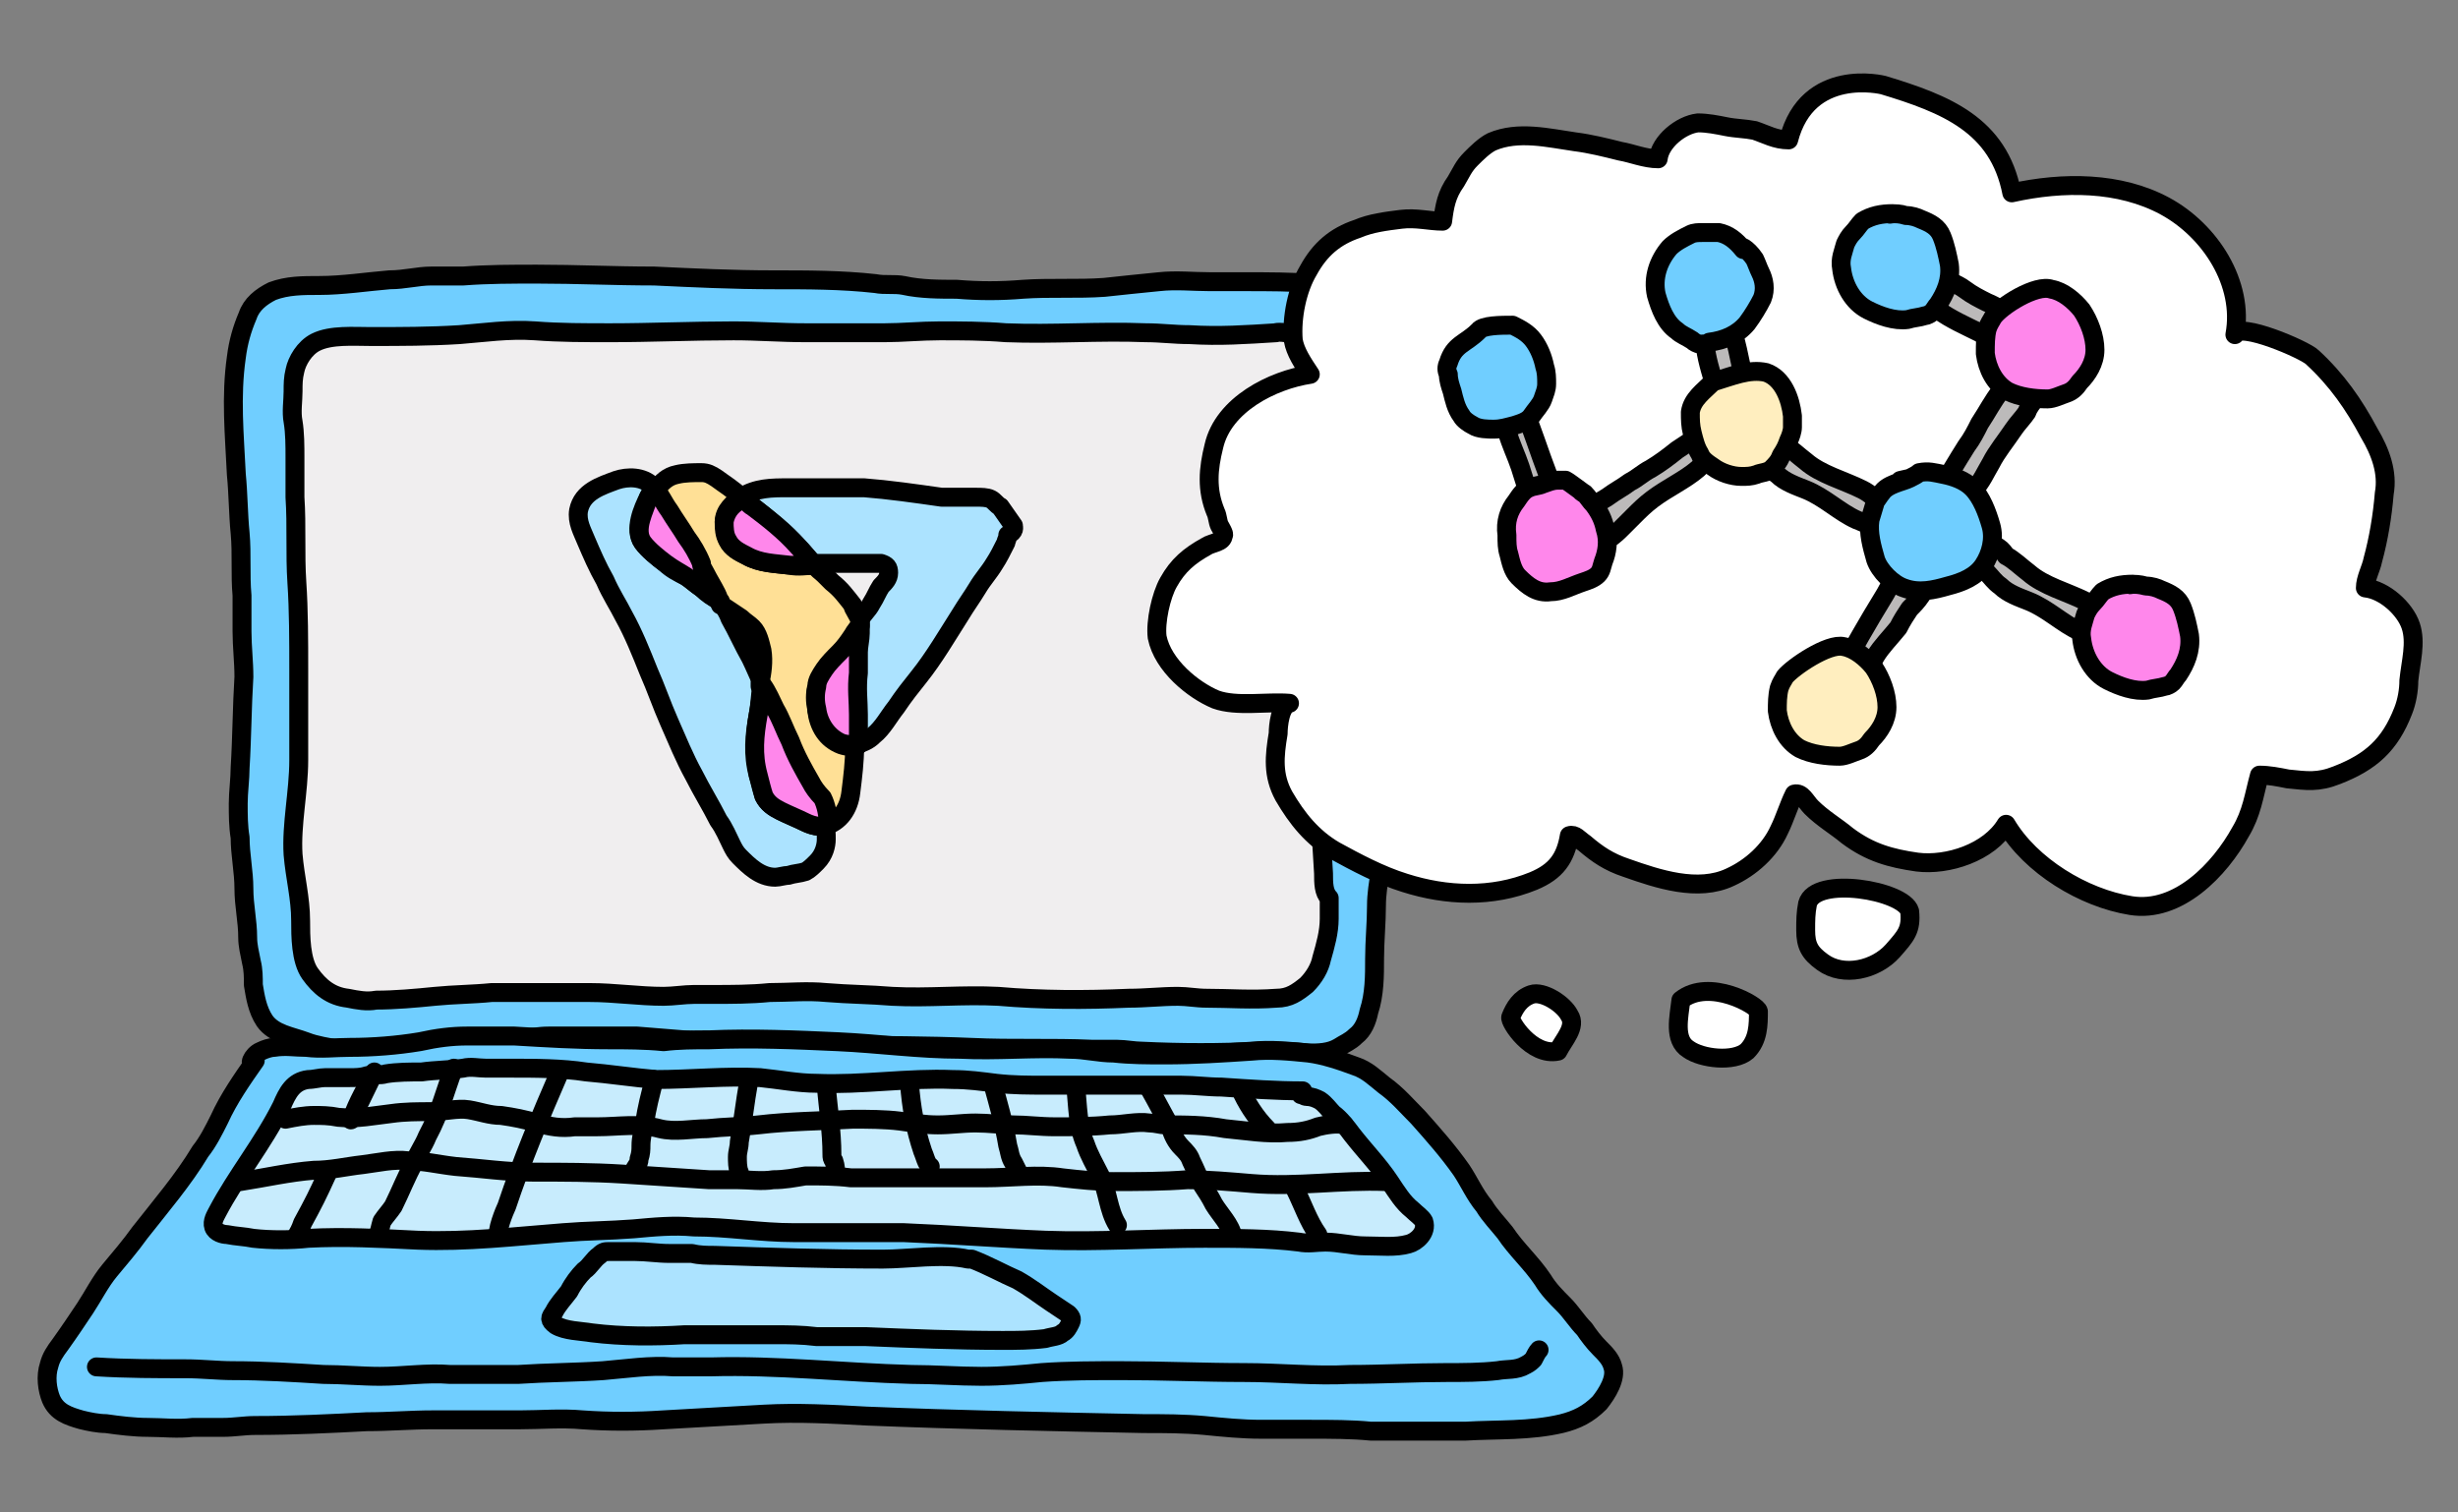
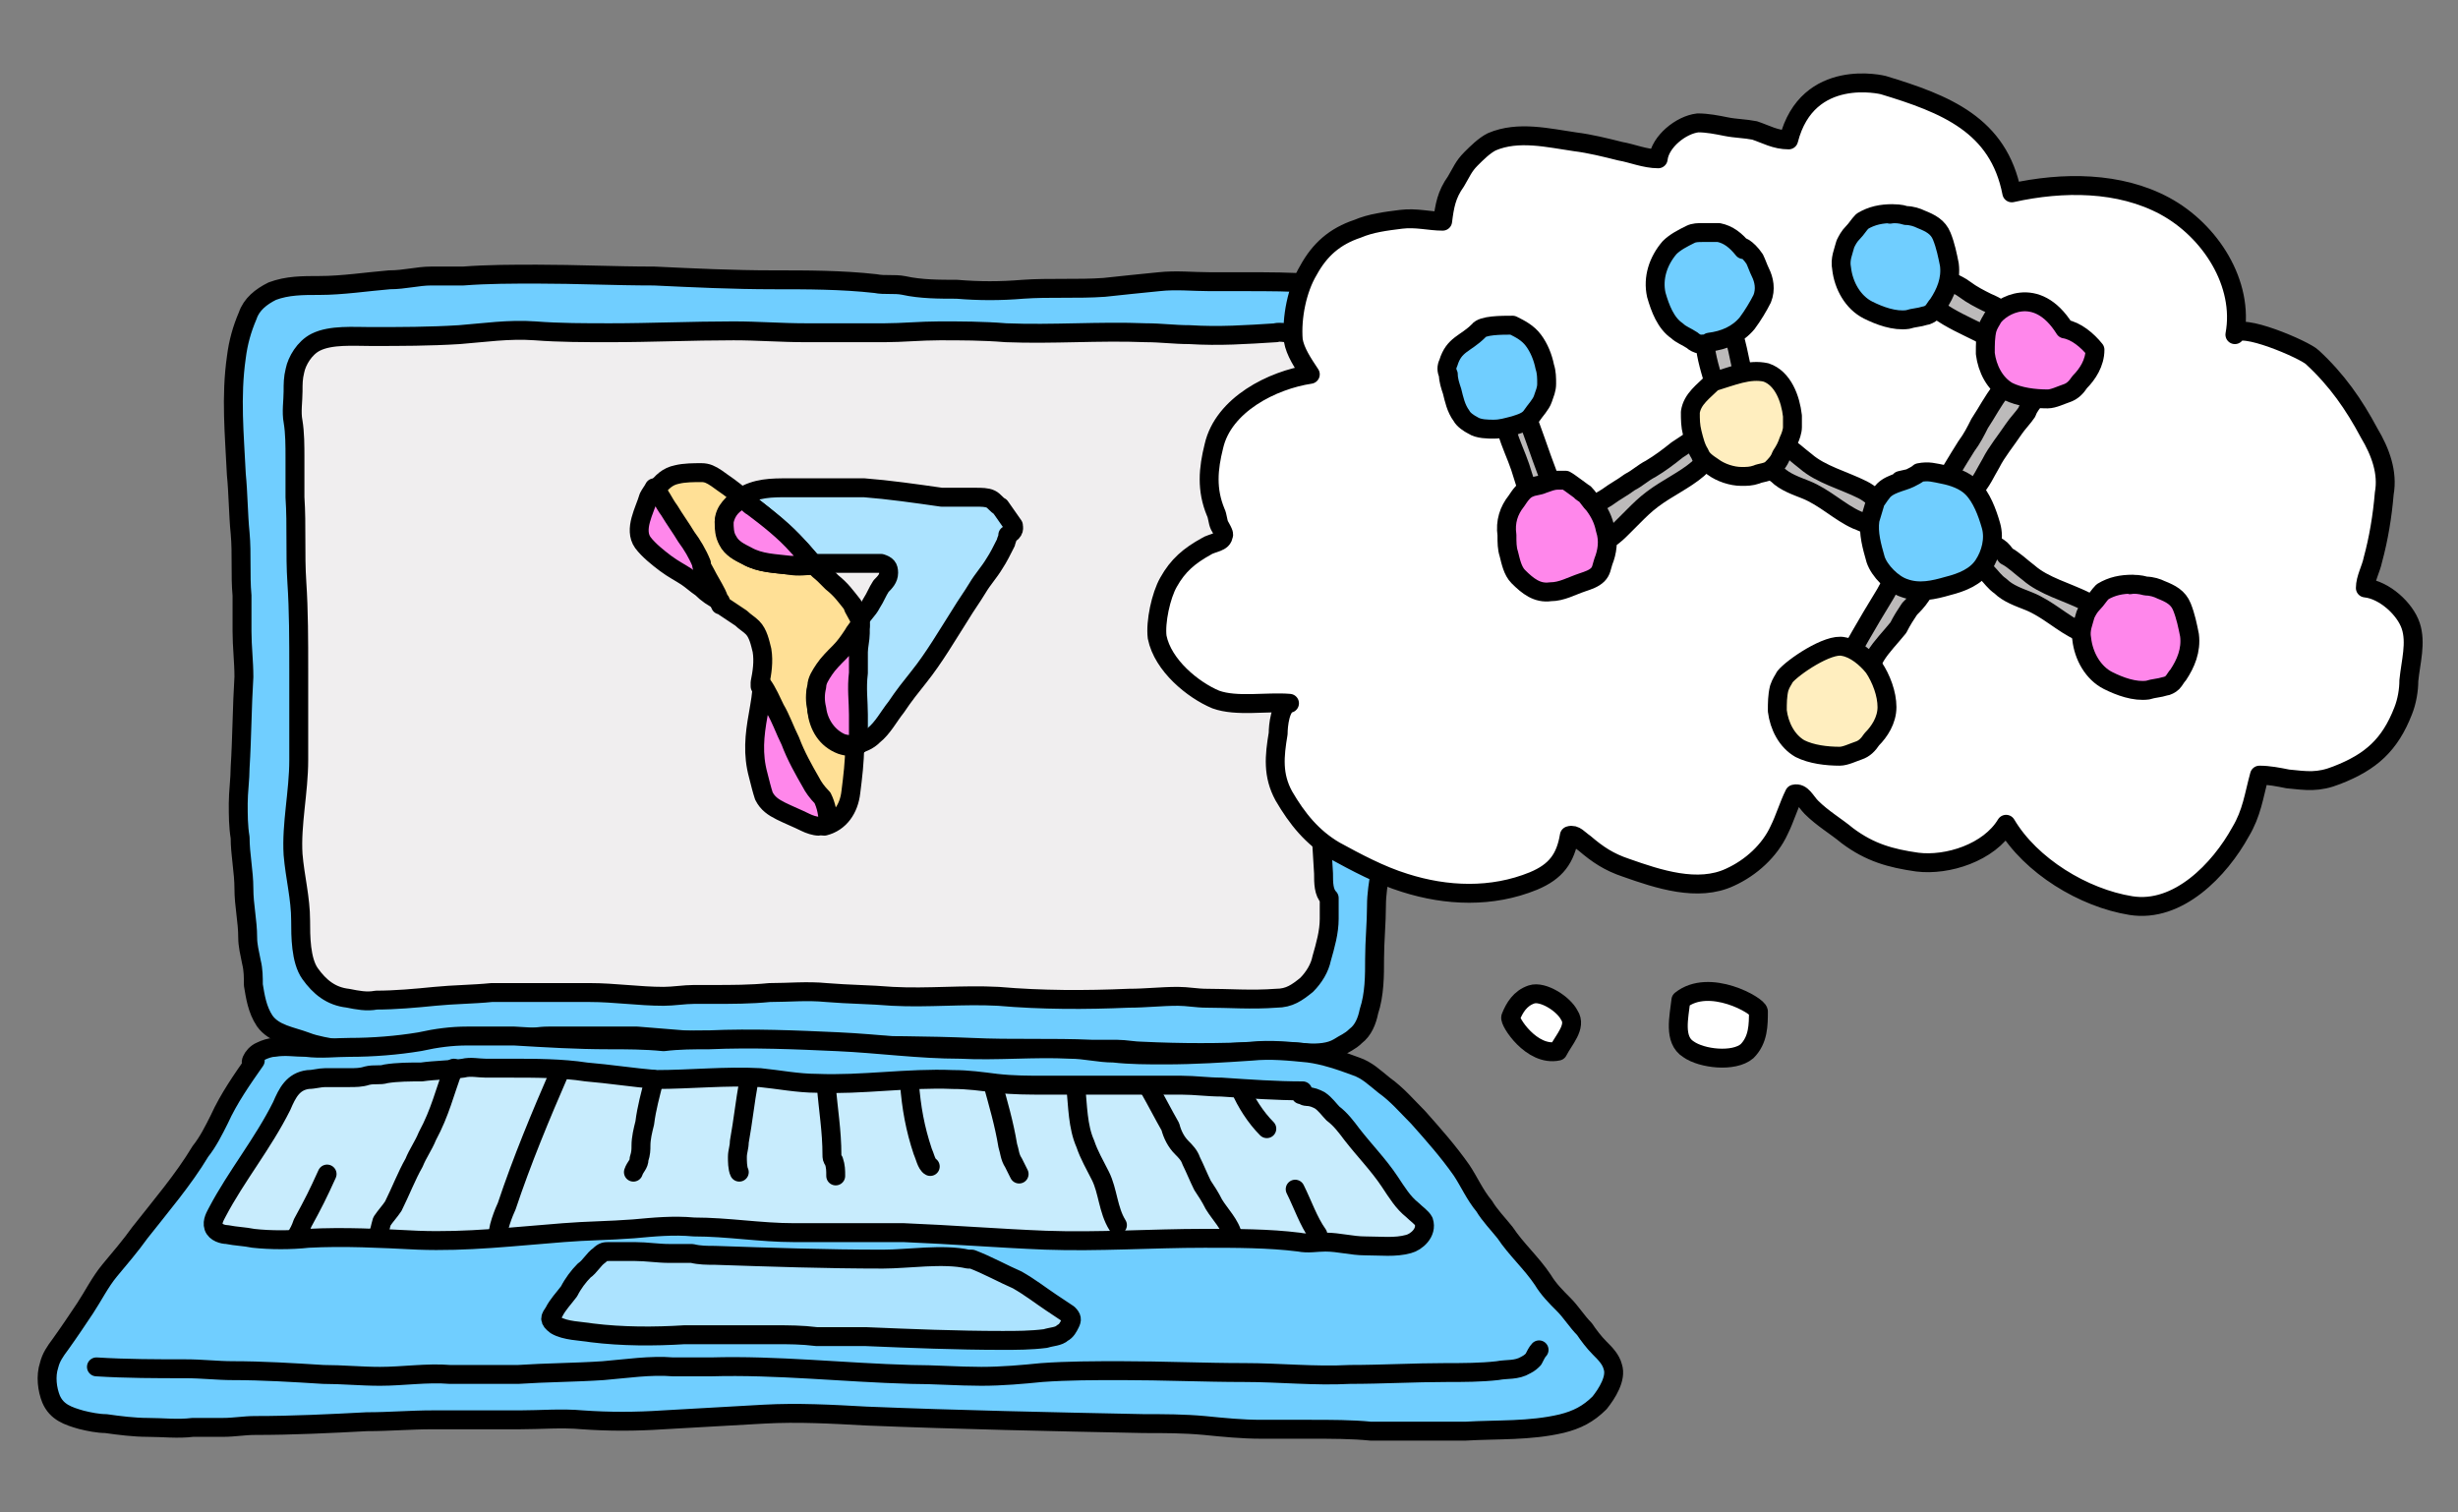
<svg xmlns="http://www.w3.org/2000/svg" version="1.1" id="Layer_1" x="0px" y="0px" viewBox="0 0 130 80" style="enable-background:new 0 0 130 80;" xml:space="preserve">
  <rect x="0" y="0" width="130" height="80" fill="#808080" stroke="none" />
  <style type="text/css">
	.st0{fill:#70CEFF;stroke:#000000;stroke-linecap:round;stroke-linejoin:round;stroke-miterlimit:10;}
	.st1{fill:#F0EEEF;stroke:#000000;stroke-linecap:round;stroke-linejoin:round;stroke-miterlimit:10;}
	.st2{fill:#ACE3FF;stroke:#000000;stroke-linecap:round;stroke-linejoin:round;stroke-miterlimit:10;}
	.st3{fill:#C8ECFD;stroke:#000000;stroke-linecap:round;stroke-linejoin:round;stroke-miterlimit:10;}
	.st4{fill:none;stroke:#000000;stroke-linecap:round;stroke-linejoin:round;stroke-miterlimit:10;}
	.st5{fill:none;}
	.st6{fill:#FFE096;stroke:#000000;stroke-linecap:round;stroke-linejoin:round;stroke-miterlimit:10;}
	.st7{fill:#FF87EB;stroke:#000000;stroke-linecap:round;stroke-linejoin:round;stroke-miterlimit:10;}
	.st8{fill:#FFFFFF;stroke:#000000;stroke-linecap:round;stroke-linejoin:round;stroke-miterlimit:10;}
	.st9{fill:#BCBABA;stroke:#000000;stroke-linecap:round;stroke-linejoin:round;stroke-miterlimit:10;}
	.st10{fill:#FFEEBF;stroke:#000000;stroke-linecap:round;stroke-linejoin:round;stroke-miterlimit:10;}
</style>
  <g>
    <g>
      <path class="st0" d="M70.8,15c-0.4,0-0.7,0-1.1,0c-0.1,0-0.2,0-0.1,0c-1.3-0.1-2.5-0.1-3.8-0.1c-0.6,0-1.2,0-1.8,0    c-0.9,0-1.8-0.1-2.7,0c-1,0.1-2,0.2-2.9,0.3c-1.4,0.1-2.9,0-4.3,0.1c-1.2,0.1-2.3,0.1-3.5,0c-0.9,0-1.9,0-2.8-0.2    c-0.5-0.1-1,0-1.5-0.1c-1.8-0.2-3.6-0.2-5.4-0.2c-2.1,0-4.2-0.1-6.3-0.2c-2.1,0-4.1-0.1-6.2-0.1c-1.3,0-2.6,0-3.9,0.1    c-0.6,0-1.1,0-1.7,0c-0.7,0-1.4,0.2-2.2,0.2c-1.2,0.1-2.5,0.3-3.7,0.3c-0.9,0-1.7,0-2.5,0.3c-0.6,0.3-1.1,0.7-1.3,1.3    c-0.3,0.7-0.5,1.4-0.6,2.2c-0.3,2.1-0.1,4.1,0,6.2c0.1,1,0.1,2.1,0.2,3.1c0.1,1.1,0,2.2,0.1,3.3c0,0.6,0,1.2,0,1.9    c0,0.8,0.1,1.6,0.1,2.4c-0.1,1.6-0.1,3.2-0.2,4.8c0,0.6-0.1,1.3-0.1,1.9c0,0.6,0,1.2,0.1,1.8c0,0.9,0.2,1.8,0.2,2.7    c0,0.9,0.2,1.7,0.2,2.6c0,0.4,0.1,0.8,0.2,1.3c0.1,0.4,0.1,0.8,0.1,1.2c0.1,0.6,0.2,1.3,0.6,1.9c0.5,0.7,1.4,0.8,2.2,1.1    c0.5,0.2,1.2,0.3,1.7,0.4c0.8,0.1,1.5,0,2.2,0c1.4,0,2.8-0.2,4.2-0.3c1.1-0.1,2.3-0.3,3.4-0.3c0.4,0,0.8-0.1,1.3-0.1    c0.6,0,1.2,0,1.9,0c0.5,0,0.9,0,1.4,0c0.5,0,0.9,0,1.4,0c1.2,0.1,2.5,0.2,3.7,0.3c4.6,0.3,9.3,0.1,14,0.3c2.1,0.1,4.2,0,6.4,0.1    c0.4,0,0.9,0,1.3,0c0.4,0,0.9,0.1,1.3,0.1c2.1,0.1,4.1,0.1,6.2,0c0.9,0,1.8,0,2.6,0.1c0.5,0,1.1,0,1.6-0.3    c0.3-0.2,0.6-0.3,0.9-0.6c0.4-0.3,0.6-0.8,0.7-1.3c0.3-0.9,0.3-1.9,0.3-2.8c0-0.9,0.1-1.9,0.1-2.8c0-0.6,0.1-1.2,0.2-1.8    c0-0.7,0-1.5,0-2.2c0-1.1-0.4-2.1-0.5-3.2c-0.1-1.1-0.1-2.3-0.1-3.4c0-0.8,0-1.7,0-2.5c0-0.9,0-1.9,0-2.8c0-1.1,0-2.2-0.1-3.4    c-0.1-1.1,0-2.2,0.1-3.4c0.1-0.8,0.2-1.5,0.2-2.2c0-0.8-0.1-1.7-0.1-2.5c0-0.9,0-1.8-0.1-2.7c0-0.6-0.1-1.2-0.4-1.8    c-0.1-0.3-0.3-0.3-0.6-0.4C71.1,15.4,70.9,15.2,70.8,15z" />
      <path class="st0" d="M13.5,56.1c-0.7,1-1.4,2-1.9,3.1c-0.3,0.6-0.6,1.2-1,1.7c-0.9,1.5-2.1,2.9-3.2,4.3c-0.5,0.7-1.1,1.4-1.6,2    c-0.5,0.6-0.9,1.4-1.3,2c-0.4,0.6-0.8,1.2-1.3,1.9c-0.3,0.4-0.5,0.7-0.6,1.1c-0.2,0.6-0.1,1.3,0.1,1.8c0.3,0.7,0.9,0.9,1.6,1.1    c0.4,0.1,0.9,0.2,1.3,0.2c0.7,0.1,1.5,0.2,2.2,0.2c0.8,0,1.6,0.1,2.4,0c0.5,0,1.1,0,1.6,0c0.6,0,1.1-0.1,1.7-0.1    c2,0,4-0.1,5.9-0.2c1.2,0,2.3-0.1,3.5-0.1c1.5,0,3.1,0,4.6,0c1.1,0,2.2-0.1,3.3,0c1.4,0.1,2.8,0.1,4.3,0c1.8-0.1,3.5-0.2,5.3-0.3    c1.8-0.1,3.6,0,5.4,0.1c4.9,0.2,9.8,0.3,14.7,0.4c1.1,0,2.1,0,3.2,0.1c1,0.1,2,0.2,3,0.2c0.9,0,1.7,0,2.6,0c1.1,0,2.2,0,3.2,0.1    c1.7,0,3.3,0,5,0c1.7-0.1,3.4,0,5.1-0.4c0.8-0.2,1.4-0.5,2-1.1c0.4-0.5,0.9-1.3,0.7-1.9c-0.1-0.4-0.4-0.7-0.7-1    c-0.3-0.3-0.6-0.7-0.8-1c-0.4-0.4-0.7-0.9-1.1-1.3c-0.4-0.4-0.8-0.8-1.1-1.3c-0.6-0.9-1.4-1.6-2-2.5c-0.4-0.5-0.8-0.9-1.1-1.4    c-0.5-0.6-0.8-1.3-1.2-1.9c-0.7-1-1.5-1.9-2.3-2.8c-0.6-0.6-1.1-1.2-1.8-1.7c-0.5-0.4-0.9-0.8-1.5-1c-0.8-0.3-1.7-0.6-2.5-0.7    c-1-0.1-2-0.2-3-0.1c-1.5,0.1-3,0.2-4.6,0.2c-0.9,0-1.8,0-2.7-0.1c-0.8,0-1.5-0.2-2.3-0.2c-1.9-0.1-3.9,0.1-5.8,0    c-2.2,0-4.3-0.3-6.5-0.4c-2.2-0.1-4.5-0.2-6.8-0.1c-0.8,0-1.6,0-2.4,0.1C34.1,55,33.1,55,32.2,55c-1.7,0-3.3-0.1-5-0.2    c-0.8,0-1.6,0-2.5,0c-0.8,0-1.6,0.1-2.5,0.3c-1.2,0.2-2.5,0.3-3.7,0.3c-0.8,0-1.5,0.1-2.3,0c-0.6,0-1.1-0.1-1.7,0    c-0.2,0-0.5,0.1-0.7,0.2C13.3,55.8,13.1,56.5,13.5,56.1z" />
      <path class="st1" d="M67.5,17.6c-1.6,0.1-3,0.2-4.6,0.1c-0.8,0-1.5-0.1-2.3-0.1c-2.5-0.1-4.9,0.1-7.4,0c-1.2-0.1-2.4-0.1-3.5-0.1    c-1,0-2,0.1-2.9,0.1c-1.4,0-2.8,0-4.2,0c-1.3,0-2.5-0.1-3.8-0.1c-2.2,0-4.4,0.1-6.5,0.1c-1.4,0-2.7,0-4-0.1    c-1.4-0.1-2.7,0.1-4,0.2c-1.6,0.1-3.1,0.1-4.7,0.1c-0.9,0-2.1-0.1-2.9,0.3c-0.6,0.3-1,1-1.1,1.5c-0.1,0.4-0.1,0.7-0.1,1.1    c0,0.5-0.1,1.1,0,1.6c0.1,0.6,0.1,1.3,0.1,1.9c0,0.7,0,1.4,0,2.1c0.1,1.5,0,3,0.1,4.5c0.1,1.5,0.1,3.1,0.1,4.6c0,0.9,0,1.8,0,2.7    c0,0.7,0,1.4,0,2.1c0,1.7-0.4,3.4-0.3,5c0.1,1.2,0.4,2.3,0.4,3.5c0,0.8,0,2.1,0.5,2.8c0.5,0.7,1.1,1.2,2,1.3    c0.5,0.1,1,0.2,1.5,0.1c1,0,2.1-0.1,3.1-0.2c1-0.1,2-0.1,3-0.2c0.7,0,1.4,0,2.2,0c1,0,2,0,3,0c1.3,0,2.6,0.2,3.9,0.2    c0.5,0,1.1-0.1,1.6-0.1c0.3,0,0.6,0,1,0c1,0,2,0,3-0.1c1,0,2-0.1,3,0c1.2,0.1,2.3,0.1,3.5,0.2c1.9,0.1,3.7-0.1,5.6,0    c2.3,0.2,4.6,0.2,6.9,0.1c0.9,0,1.7-0.1,2.6-0.1c0.5,0,1,0.1,1.5,0.1c1.2,0,2.4,0.1,3.7,0c0.7,0,1.1-0.3,1.6-0.7    c0.4-0.4,0.7-0.9,0.8-1.4c0.2-0.7,0.4-1.4,0.4-2.1c0-0.4,0-0.7,0-1.1C70,47.2,70,46.7,70,46.2c-0.1-1.9-0.3-3.8-0.1-5.6    c0.1-0.8,0.1-1.6,0.1-2.4c0-0.4,0-0.8,0-1.2c0-0.3-0.1-0.6-0.1-0.9c-0.1-1.1-0.3-2.3-0.3-3.4c0-0.9,0-1.8,0-2.6    c0-0.4-0.1-0.8-0.1-1.3c-0.1-0.6-0.1-1.3-0.1-1.9c0-0.9,0-1.8,0-2.8c0-1,0-2.1,0.1-3.1c0-0.5,0-1,0-1.6c0-0.3,0.1-0.7-0.1-1    c-0.1-0.3-0.3-0.5-0.6-0.6c-0.1,0-0.2-0.1-0.3-0.1C67.7,17.5,67.4,17.6,67.5,17.6z" />
      <path class="st2" d="M51.4,66.6c-0.1,0-0.1,0-0.2,0c-1.3-0.3-3.2,0-4.5,0c-3,0-5.9-0.1-8.9-0.2c-0.4,0-0.8,0-1.2-0.1    c-0.4,0-0.8,0-1.2,0c-0.6,0-1.2-0.1-1.8-0.1c-0.5,0-1,0-1.4,0c-0.2,0-0.3,0-0.5,0.2c-0.3,0.2-0.5,0.6-0.8,0.8    c-0.3,0.3-0.6,0.7-0.8,1.1c-0.3,0.4-0.6,0.7-0.8,1.1c-0.2,0.3-0.3,0.4,0.1,0.7c0.5,0.3,1.3,0.3,1.9,0.4c1.6,0.2,3.3,0.2,4.9,0.1    c1.6,0,3.2,0,4.8,0c0.7,0,1.4,0,2.2,0.1c0.9,0,1.7,0,2.6,0c2.4,0.1,4.8,0.2,7.2,0.2c0.8,0,1.5,0,2.3-0.1c0.3-0.1,0.7-0.1,0.9-0.3    c0.2-0.1,0.3-0.3,0.4-0.5c0.1-0.2,0.1-0.3-0.1-0.5c-0.3-0.2-0.6-0.4-0.9-0.6c-0.6-0.4-1.1-0.8-1.8-1.2    C53.1,67.4,52.2,66.9,51.4,66.6z" />
      <g>
        <path class="st3" d="M68.9,57.7c-1.4,0-2.8-0.1-4.3-0.2c-0.7,0-1.4-0.1-2.1-0.1c-1,0-2,0-3.1,0c-1.4,0-2.7,0-4.1,0     c-0.9,0-1.7,0-2.6-0.1c-0.8-0.1-1.5-0.2-2.3-0.2c-2.4-0.1-4.8,0.3-7.2,0.2c-1,0-2-0.2-3-0.3c-1.8-0.1-3.7,0.1-5.5,0.1     c-1.2-0.1-2.5-0.3-3.7-0.4c-1.3-0.2-2.7-0.2-4-0.2c-0.4,0-0.9,0-1.3,0c-0.4,0-0.8-0.1-1.2,0c-0.7,0.1-1.5,0.1-2.2,0.2     c-0.6,0-1.3,0-1.9,0.1c-0.3,0.1-0.6,0-1,0.1c-0.3,0.1-0.6,0.1-0.9,0.1c-0.4,0-0.9,0-1.3,0c-0.3,0-0.6,0.1-0.9,0.1     c-0.8,0.1-1.1,0.7-1.4,1.4c-1,2-2.4,3.7-3.4,5.6c-0.1,0.2-0.3,0.5-0.2,0.8c0.1,0.3,0.5,0.4,0.7,0.4c0.5,0.1,0.9,0.1,1.4,0.2     c0.9,0.1,2,0.1,2.9,0c1.9-0.1,3.8,0,5.8,0.1c2.6,0.1,5.1-0.2,7.7-0.4c1.2-0.1,2.4-0.1,3.7-0.2c1.1-0.1,2.1-0.2,3.2-0.1     c1.8,0,3.5,0.3,5.3,0.3c1.9,0,3.8,0,5.8,0c2.5,0.1,5,0.3,7.5,0.4c2.8,0.1,5.6-0.1,8.4-0.1c1.7,0,3.4,0,5,0.2c0.5,0.1,0.9,0,1.4,0     c0.7,0,1.4,0.2,2.1,0.2c0.8,0,1.6,0.1,2.3-0.1c0.4-0.1,1-0.6,0.8-1.2c-0.1-0.2-0.4-0.4-0.6-0.6c-0.5-0.4-0.8-0.9-1.2-1.5     c-0.6-0.9-1.3-1.6-2-2.5c-0.3-0.4-0.6-0.8-1-1.1c-0.2-0.2-0.4-0.5-0.7-0.7c-0.2-0.1-0.4-0.2-0.7-0.2c-0.1,0-0.2-0.1-0.3-0.1     C68.8,57.8,68.7,57.8,68.9,57.7z" />
-         <path class="st4" d="M15.1,59.2c0.5-0.1,1-0.2,1.5-0.2c0.4,0,0.8,0,1.3,0.1c1,0.1,1.9-0.1,2.8-0.2c0.7-0.1,1.4-0.1,2.1-0.1     c0.7,0,1.4-0.2,2-0.1c0.6,0.1,1.1,0.3,1.7,0.3c0.7,0.1,1.2,0.2,1.9,0.4c0.7,0.2,1.3,0.3,2,0.2c0.4,0,0.8,0,1.2,0     c1.1,0,2.2-0.2,3.3,0.1c0.8,0.2,1.7,0,2.5,0c0.9-0.1,1.8-0.1,2.7-0.2c1.7-0.2,3.3-0.2,5-0.3c0.8,0,1.7,0,2.5,0.1     c0.7,0.1,1.3,0.2,2,0.2c0.7,0,1.3-0.1,2-0.1c0.7,0,1.4,0.1,2,0.1c0.7,0,1.4,0.1,2.2,0.1c0.9,0,1.9,0,2.9-0.1     c0.7,0,1.4-0.2,2.1-0.1c0.3,0,0.6,0.1,0.8,0.1c1.1,0,2.1,0,3.2,0.2c1.1,0.1,2.2,0.3,3.3,0.2c0.6,0,1.1-0.1,1.6-0.3     c0.4-0.1,1-0.2,1.4-0.1" />
-         <path class="st4" d="M12.7,62.5c1.3-0.2,2.6-0.5,3.9-0.6c0.9,0,1.7-0.2,2.6-0.3c0.8-0.1,1.6-0.3,2.4-0.2c0.8,0,1.6,0.2,2.5,0.3     c1.4,0.1,2.7,0.3,4.1,0.3c1.6,0,3.1,0,4.7,0.1c1.5,0.1,3.1,0.2,4.6,0.3c0.5,0,1,0,1.5,0c0.6,0,1.3,0.1,1.9,0     c0.6,0,1.1-0.1,1.7-0.2c0.8,0,1.6,0,2.4,0.1c2.4,0,4.7,0,7.1,0c1.4,0,2.8-0.2,4.1,0c0.9,0.1,1.8,0.2,2.7,0.2c1.3,0,2.6,0,3.9-0.1     c1.1,0,2.2,0.1,3.4,0.2c2.4,0.2,4.7-0.2,7.1-0.1" />
        <path class="st4" d="M60.8,57.6c0.4,0.7,0.7,1.3,1.1,2c0.1,0.4,0.3,0.8,0.6,1.1c0.2,0.2,0.4,0.4,0.5,0.7c0.2,0.4,0.4,0.9,0.6,1.3     c0.2,0.3,0.4,0.6,0.6,1c0.3,0.5,0.9,1.1,1,1.7" />
        <path class="st4" d="M68.5,62.9c0.4,0.8,0.7,1.7,1.2,2.4" />
        <path class="st4" d="M65.6,57.6c0.3,0.7,0.8,1.5,1.4,2.1" />
        <path class="st4" d="M24,56.5c-0.5,1.3-0.7,2.3-1.4,3.6c-0.2,0.5-0.5,0.9-0.7,1.4c-0.4,0.7-0.7,1.5-1.1,2.3     c-0.2,0.3-0.4,0.5-0.6,0.8c-0.1,0.3-0.1,0.6-0.3,0.8" />
        <path class="st4" d="M17.3,62.1c-0.5,1.1-0.7,1.5-1.3,2.6c-0.1,0.3-0.2,0.5-0.4,0.8" />
-         <path class="st4" d="M19.8,56.7c-0.4,0.8-0.9,1.6-1.2,2.5C18.5,59.3,18.5,59.4,19.8,56.7z" />
        <path class="st4" d="M29.6,56.7c-1,2.3-2,4.7-2.8,7.1c-0.1,0.2-0.6,1.4-0.4,1.6" />
        <path class="st4" d="M56.9,57.5c0.1,1,0.1,2.1,0.5,3c0.2,0.6,0.5,1.1,0.8,1.7c0.4,0.8,0.4,1.8,0.9,2.6" />
        <path class="st4" d="M34.6,57.1c-0.2,0.8-0.4,1.5-0.5,2.3c-0.1,0.4-0.2,0.8-0.2,1.2c0,0.2,0,0.4-0.1,0.7c0,0.3-0.2,0.4-0.3,0.7" />
        <path class="st4" d="M39.6,57.2c-0.2,1.1-0.3,2.1-0.5,3.2c0,0.3-0.1,0.5-0.1,0.8c0,0.2,0,0.6,0.1,0.8" />
        <path class="st4" d="M43.7,57.4c0.1,1.3,0.3,2.4,0.3,3.7c0,0.1,0,0.2,0.1,0.3c0.1,0.3,0.1,0.5,0.1,0.8" />
        <path class="st4" d="M48.1,57.3c0.1,1.3,0.3,2.4,0.7,3.6c0.1,0.2,0.2,0.7,0.4,0.8" />
        <path class="st4" d="M52.5,57.3c0.3,1.1,0.6,2.1,0.8,3.3c0.1,0.3,0.1,0.6,0.3,0.9c0.1,0.2,0.2,0.4,0.3,0.6" />
      </g>
      <path class="st4" d="M5.1,72.3c1.6,0.1,3.2,0.1,4.7,0.1c0.9,0,1.7,0.1,2.5,0.1c1.6,0,3.2,0.1,4.8,0.2c1,0,2,0.1,3,0.1    c1.2,0,2.5-0.2,3.7-0.1c1.2,0,2.4,0,3.6,0c1.5-0.1,3-0.1,4.5-0.2c1.2-0.1,2.5-0.3,3.7-0.2c0.7,0,1.3,0,2,0c3.5-0.1,7,0.3,10.6,0.4    c1.2,0,2.5,0.1,3.7,0.1c1.1,0,2.2-0.1,3.2-0.2c1.4-0.1,2.8-0.1,4.2-0.1c2.2,0,4.4,0.1,6.5,0.1c1.9,0,3.7,0.2,5.6,0.1    c1.7,0,3.4-0.1,5.1-0.1c0.9,0,1.8,0,2.7-0.1c0.5-0.1,1,0,1.5-0.3c0.2-0.1,0.3-0.2,0.4-0.3c0.1-0.2,0.2-0.4,0.3-0.5" />
      <path class="st5" d="M39.7,34.9c0.2,0.4,0.4,0.9,0.6,1.3c0,0,0,0,0,0.1c0-0.1,0-0.2,0-0.2c0.1-0.6,0.2-1.2,0.1-1.7    c-0.1-0.4-0.2-0.9-0.5-1.2c-0.2-0.2-0.4-0.3-0.6-0.5c-0.3-0.2-0.6-0.4-0.9-0.6c-0.1,0-0.2-0.1-0.2-0.1c0.2,0.3,0.3,0.6,0.5,0.9    C38.9,33.5,39.3,34.2,39.7,34.9z" />
      <path class="st5" d="M44,30.7c0.4,0.4,0.7,0.7,1.1,1.2c0,0.2,0.3,0.5,0.4,0.9c0,0.1,0,0.1,0,0.2c0,0,0-0.1,0.1-0.1    c0.2-0.3,0.5-0.6,0.7-1c0.2-0.3,0.3-0.7,0.5-0.9c0.2-0.2,0.4-0.4,0.4-0.7c0-0.3-0.1-0.4-0.4-0.5c-0.3-0.1-0.6-0.1-0.9,0    c-0.8,0-1.5,0-2.3,0c-0.2,0-0.3,0-0.4,0c0.2,0.2,0.4,0.3,0.5,0.5C43.8,30.5,43.9,30.6,44,30.7z" />
-       <path class="st2" d="M43.3,43.7c-0.2,0-0.5-0.1-0.7-0.2c-0.4-0.2-0.9-0.4-1.3-0.6c-0.4-0.2-0.7-0.4-0.9-0.8    c-0.1-0.4-0.2-0.8-0.3-1.1c-0.2-1.1-0.2-2.1,0-3.2c0.1-0.5,0.1-1,0.2-1.6c0,0,0,0,0-0.1c-0.2-0.4-0.4-0.9-0.6-1.3    c-0.4-0.7-0.7-1.4-1.1-2.1c-0.1-0.3-0.3-0.6-0.5-0.9c-0.4-0.2-0.7-0.5-1-0.7c-0.3-0.2-0.5-0.4-0.8-0.6c-0.4-0.2-0.8-0.4-1.1-0.7    c-0.4-0.3-0.9-0.7-1.2-1.1c-0.5-0.7,0-1.8,0.3-2.4c0.1-0.2,0.2-0.3,0.3-0.5c0,0,0,0-0.1-0.1c-0.5-0.5-1.3-0.5-1.9-0.3    c-0.8,0.3-1.8,0.6-2,1.6c-0.1,0.6,0.2,1.1,0.4,1.6c0.3,0.7,0.6,1.4,1,2.1c0.3,0.7,0.7,1.3,1,1.9c0.5,0.9,0.9,1.9,1.3,2.9    c0.4,0.9,0.7,1.8,1.1,2.7c0.4,0.9,0.8,1.9,1.3,2.8c0.4,0.8,0.9,1.6,1.3,2.4c0.3,0.4,0.5,0.9,0.7,1.3c0.1,0.2,0.2,0.4,0.4,0.6    c0.5,0.5,1.1,1.1,1.9,1.1c0.2,0,0.5-0.1,0.7-0.1c0.3-0.1,0.6-0.1,0.9-0.2c0.2-0.1,0.4-0.3,0.6-0.5c0.4-0.4,0.5-0.9,0.5-1.2    c0-0.3,0-0.6-0.1-0.9c0,0,0,0-0.1,0C43.6,43.6,43.4,43.7,43.3,43.7z" />
      <path class="st2" d="M53.6,27.8c-0.2-0.3-0.5-0.7-0.7-1c-0.2-0.1-0.3-0.3-0.5-0.4c-0.2-0.1-0.5-0.1-0.8-0.1c-0.6,0-1.2,0-1.8,0    c-1.4-0.2-2.8-0.4-4.1-0.5c-1.3,0-2.6,0-4,0c-0.9,0-1.7,0-2.5,0.5c0,0,0,0,0,0c0.2,0.1,0.3,0.3,0.5,0.4c0.9,0.7,1.7,1.4,2.4,2.1    c0.3,0.3,0.6,0.7,0.9,1c0,0,0,0,0,0c0.1,0,0.3,0,0.4,0c0.8,0,1.5,0,2.3,0c0.3,0,0.6,0,0.9,0c0.3,0.1,0.4,0.2,0.4,0.5    c0,0.3-0.2,0.5-0.4,0.7c-0.2,0.3-0.3,0.6-0.5,0.9c-0.2,0.4-0.5,0.6-0.7,1c0,0,0,0.1-0.1,0.1c0,0.2,0,0.3,0,0.5    c0,0.3-0.1,0.7-0.1,1c0,0.4,0,0.7,0,1.1c-0.1,0.7,0,1.5,0,2.2c0,0.5,0,1,0,1.6c0,0,0,0,0,0c0.4-0.1,0.7-0.2,1-0.5    c0.5-0.4,0.8-1,1.2-1.5c0.4-0.6,0.8-1.1,1.2-1.6c0.8-1,1.5-2.2,2.2-3.3c0.3-0.5,0.6-0.9,0.9-1.4c0.3-0.5,0.6-0.8,0.9-1.3    c0.2-0.3,0.4-0.7,0.6-1.1c0-0.1,0.1-0.2,0.1-0.4C53.7,28.1,53.6,27.9,53.6,27.8z" />
      <path class="st6" d="M44.5,39.4c-0.8-0.3-1.2-1-1.3-1.8c0-0.4-0.1-0.9,0-1.2c0.1-0.4,0.2-0.6,0.4-0.9c0.2-0.3,0.5-0.6,0.8-0.9    c0.3-0.3,0.5-0.6,0.7-0.9c0.1-0.2,0.3-0.4,0.4-0.6c0-0.1,0-0.1,0-0.2c-0.1-0.4-0.4-0.7-0.4-0.9c-0.4-0.5-0.6-0.8-1.1-1.2    c-0.1-0.1-0.3-0.3-0.4-0.4c-0.2-0.2-0.4-0.3-0.5-0.5c-0.4,0-0.9,0.1-1.3,0c-0.8-0.1-1.6-0.1-2.3-0.5c-0.4-0.2-0.8-0.4-1-0.8    c-0.1-0.3-0.2-0.7-0.2-1c0-0.6,0.5-1,0.9-1.3c-0.4-0.4-0.9-0.7-1.3-1c-0.3-0.2-0.5-0.3-0.8-0.3c-0.4,0-0.9,0-1.3,0.1    c-0.5,0.1-0.8,0.4-1.1,0.8c0,0,0,0.1-0.1,0.1c0.3,0.4,0.5,0.8,0.8,1.2c0.3,0.5,0.6,0.9,0.9,1.4c0.3,0.5,0.6,0.9,0.8,1.4    c0.1,0.2,0.1,0.4,0.2,0.5c0.2,0.4,0.4,0.8,0.6,1.1c0.1,0.1,0.1,0.2,0.2,0.4c0.1,0,0.2,0.1,0.2,0.1c0.3,0.2,0.6,0.4,0.9,0.6    c0.2,0.2,0.4,0.3,0.6,0.5c0.3,0.3,0.4,0.8,0.5,1.2c0.1,0.6,0,1.2-0.1,1.7c0,0.1,0,0.2,0,0.2c0.2,0.4,0.4,0.9,0.7,1.3    c0.3,0.6,0.6,1.1,0.8,1.7c0.3,0.7,0.7,1.5,1.1,2.2c0.2,0.3,0.4,0.5,0.5,0.8c0.2,0.4,0.3,0.9,0.3,1.4c0.8-0.2,1.3-0.9,1.4-1.8    c0.1-0.8,0.2-1.6,0.2-2.4C45.1,39.5,44.8,39.5,44.5,39.4z" />
      <path class="st7" d="M34,28.7c0.3,0.4,0.8,0.8,1.2,1.1c0.4,0.3,0.8,0.5,1.1,0.7c0.3,0.2,0.5,0.4,0.8,0.6c0.3,0.3,0.6,0.5,1,0.7    c-0.1-0.1-0.1-0.2-0.2-0.4c-0.2-0.4-0.4-0.7-0.6-1.1c-0.1-0.2-0.2-0.3-0.2-0.5c-0.2-0.5-0.5-1-0.8-1.4c-0.3-0.5-0.6-0.9-0.9-1.4    c-0.3-0.4-0.5-0.9-0.8-1.2c-0.1,0.2-0.2,0.3-0.3,0.5C34.1,27,33.5,28,34,28.7z" />
      <path class="st7" d="M42.9,41.4c-0.4-0.7-0.8-1.4-1.1-2.2c-0.3-0.6-0.5-1.2-0.8-1.7c-0.2-0.4-0.4-0.9-0.7-1.3c0,0.5-0.1,1-0.2,1.6    c-0.2,1.1-0.3,2.1,0,3.2c0.1,0.4,0.2,0.8,0.3,1.1c0.2,0.4,0.5,0.6,0.9,0.8c0.4,0.2,0.9,0.4,1.3,0.6c0.2,0.1,0.5,0.2,0.7,0.2    c0.1,0,0.3-0.1,0.4-0.1c0,0,0,0,0.1,0c0-0.5-0.1-1-0.3-1.4C43.2,41.9,43,41.6,42.9,41.4z" />
      <path class="st7" d="M38.3,27.6c0,0.3,0,0.7,0.2,1c0.2,0.4,0.6,0.6,1,0.8c0.7,0.4,1.5,0.4,2.3,0.5c0.4,0,0.9,0,1.3,0c0,0,0,0,0,0    c-0.3-0.3-0.6-0.7-0.9-1c-0.7-0.8-1.6-1.5-2.4-2.1c-0.2-0.1-0.3-0.3-0.5-0.4C38.8,26.6,38.4,27,38.3,27.6z" />
      <path class="st7" d="M45.4,35.6c0-0.4,0-0.7,0-1.1c0-0.3,0.1-0.7,0.1-1c0-0.2,0-0.3,0-0.5c-0.1,0.2-0.3,0.4-0.4,0.6    c-0.2,0.3-0.4,0.6-0.7,0.9c-0.3,0.3-0.6,0.6-0.8,0.9c-0.2,0.3-0.4,0.6-0.4,0.9c-0.1,0.4-0.1,0.8,0,1.2c0.1,0.8,0.6,1.5,1.3,1.8    c0.3,0.1,0.6,0.1,0.9,0.1c0-0.5,0-1,0-1.6C45.4,37.1,45.3,36.4,45.4,35.6z" />
    </g>
    <g>
      <path class="st8" d="M99.6,4.5c0,0-4-1-5,2.9c-0.7,0-1.2-0.3-1.8-0.5c-0.5-0.1-1-0.1-1.5-0.2c-0.5-0.1-1-0.2-1.5-0.2    c-0.9,0.1-2,1-2.1,1.9c-0.7,0-1.4-0.3-2-0.4c-0.8-0.2-1.6-0.4-2.4-0.5c-1.4-0.2-3-0.6-4.4,0c-0.4,0.2-0.8,0.6-1.1,0.9    c-0.4,0.4-0.5,0.7-0.8,1.2c-0.5,0.7-0.6,1.3-0.7,2.1c-0.7,0-1.4-0.2-2.2-0.1c-0.8,0.1-1.6,0.2-2.3,0.5c-1.2,0.4-2,1.1-2.6,2.2    c-0.6,1-0.9,2.5-0.8,3.7c0.1,0.6,0.5,1.2,0.9,1.8c-2,0.3-4.6,1.6-5.1,3.8c-0.3,1.2-0.4,2.3,0.1,3.5c0.1,0.2,0.1,0.5,0.2,0.7    c0,0,0.3,0.5,0.2,0.5c0,0.4-0.6,0.4-0.9,0.6c-0.9,0.5-1.5,1-2,1.9c-0.4,0.7-0.7,2.1-0.6,2.9c0.3,1.5,1.9,2.8,3.1,3.3    c1.1,0.4,2.7,0.1,3.9,0.2c-0.5,0.1-0.6,1.2-0.6,1.6c-0.2,1.2-0.3,2.2,0.3,3.3c0.7,1.2,1.5,2.2,2.7,2.9c1.1,0.6,2.4,1.3,3.7,1.7    c2.2,0.7,4.6,0.8,6.8-0.1c1.2-0.5,1.7-1.2,1.9-2.4c0.3-0.1,0.5,0.2,0.8,0.4c0.7,0.6,1.3,1,2.2,1.3c1.7,0.6,3.8,1.3,5.5,0.5    c1.1-0.5,2.1-1.4,2.6-2.5c0.3-0.6,0.5-1.3,0.8-1.9c0.4-0.1,0.6,0.4,0.9,0.7c0.6,0.6,1.3,1,1.9,1.5c1.2,0.9,2.3,1.2,3.7,1.4    c1.6,0.2,3.8-0.5,4.7-2c1.3,2.2,4.1,3.9,6.6,4.3c2.5,0.4,4.7-1.9,5.8-3.9c0.6-1,0.7-1.9,1-3c0.5,0,1,0.1,1.5,0.2    c1,0.1,1.6,0.2,2.6-0.2c1.8-0.7,2.8-1.6,3.5-3.4c0.2-0.5,0.3-1.1,0.3-1.6c0.1-1,0.4-2,0.1-2.9c-0.3-0.9-1.4-1.9-2.4-2    c0-0.5,0.3-1,0.4-1.5c0.3-1.1,0.5-2.3,0.6-3.5c0.2-1.1-0.2-2.2-0.8-3.2c-0.8-1.5-1.7-2.8-3-4c-0.4-0.4-3.9-1.9-4.1-1.2    c0.5-2.7-1.3-5.5-3.7-6.8c-2.4-1.3-5.4-1.3-8.1-0.7C105.7,6.6,102.9,5.5,99.6,4.5z" />
-       <path class="st8" d="M95.6,47.8c-0.1,0.5-0.1,0.9-0.1,1.4c0,0.8,0.2,1.2,0.9,1.7c1.1,0.8,2.8,0.4,3.7-0.6c0.7-0.8,1-1.1,0.9-2.1    C100.7,47.1,96,46.3,95.6,47.8z" />
      <path class="st8" d="M88.9,52.9c-0.1,0.9-0.4,2.1,0.4,2.6c0.7,0.5,2.4,0.7,3.1,0.1C93,55,93,54.2,93,53.5    C93,53.2,90.4,51.7,88.9,52.9z" />
      <path class="st8" d="M82.4,55.6c0.3-0.6,1-1.3,0.6-1.9c-0.3-0.6-1.4-1.3-2-1.1c-0.6,0.2-0.9,0.7-1.1,1.2    C79.8,54,81,55.9,82.4,55.6z" />
      <path class="st9" d="M90.9,15.8c-0.4-0.1-0.7,0-1,0.2c-0.1,0.8,0.1,1.6,0.3,2.4c0.1,0.8,0.4,1.6,0.6,2.4c0.1,0.5,0.3,1.1,0.6,1.6    c0.1,0.1,0.1,0.3,0.2,0.4c0.1,0.1,0.3,0.2,0.4,0.2c0.3,0,0.5-0.5,0.6-0.7c0.1-0.3,0-0.7-0.1-1c-0.2-0.4-0.2-0.9-0.3-1.4    c-0.1-0.5-0.2-0.9-0.3-1.4c-0.1-0.5-0.3-1-0.4-1.5c0-0.2,0-0.4-0.1-0.6C91.4,15.9,91.3,15.9,90.9,15.8z" />
      <path class="st0" d="M92.2,13.2c-0.4-0.5-0.8-0.8-1.3-0.9c-0.3,0-0.5,0-0.8,0c-0.3,0-0.5,0-0.7,0.1c-0.4,0.2-0.8,0.4-1.1,0.7    c-0.6,0.7-0.9,1.6-0.7,2.5c0.2,0.7,0.5,1.5,1.1,1.9c0.2,0.2,0.5,0.3,0.8,0.5c0.1,0.1,0.3,0.2,0.4,0.2c0.2,0,0.4,0,0.5-0.1    c0.8-0.1,1.5-0.4,2-1c0.3-0.4,0.6-0.9,0.8-1.3c0.2-0.5,0.1-1-0.1-1.4c-0.1-0.2-0.2-0.5-0.3-0.7C92.4,13.1,91.9,12.9,92.2,13.2z" />
      <path class="st9" d="M81.4,27.3c-0.5-0.8-0.7-1.7-1-2.6c-0.2-0.6-0.5-1.2-0.7-1.9c-0.2-0.4-0.3-0.9-0.5-1.3    c-0.1-0.3-0.3-0.6-0.2-0.9c0.1-0.3,0.6-0.3,0.8-0.2c0.4,0.2,0.6,0.6,0.7,1c0.5,1.2,0.9,2.5,1.4,3.8c0.2,0.4,0.3,0.8,0.5,1.3    c0.1,0.3,0.2,0.5,0.2,0.8C82.3,27.4,82,27.4,81.4,27.3z" />
      <path class="st9" d="M91.2,22.1c-0.8,0.6-1.6,1.1-2.5,1.7c-0.5,0.4-0.9,0.7-1.4,1c-0.4,0.2-0.7,0.5-1.1,0.7    c-0.4,0.3-0.8,0.5-1.2,0.8c-0.5,0.3-1.2,0.7-1.4,1.2c-0.1,0.3,0,1,0.2,1.2c0.3,0.3,1,0,1.3-0.2c0.3-0.2,0.5-0.4,0.7-0.6    c0.2-0.2,0.4-0.4,0.6-0.6c0.3-0.3,0.6-0.6,1-0.9c0.8-0.6,1.7-1,2.4-1.6c0.5-0.5,1-0.8,1.5-1.2c0.2-0.2,0.5-0.4,0.6-0.8    C91.9,22.8,91.7,21.9,91.2,22.1z" />
      <path class="st9" d="M93.2,23c-0.2,0.4-0.6,0.7-0.2,1.1c0.1,0.1,0.2,0.2,0.3,0.3c0.2,0.2,0.4,0.5,0.7,0.7c0.4,0.4,1,0.6,1.5,0.8    c1,0.4,1.8,1.2,2.7,1.6c0.3,0.1,0.6,0.3,0.8,0.3c0.3,0.1,0.4,0.3,0.6,0.4c0.4,0.2,0.7-0.2,0.7-0.6c0-0.4-0.3-0.7-0.7-0.9    c-0.4-0.3-0.7-0.6-1.1-0.8c-1-0.5-2.2-0.8-3-1.5c-0.4-0.3-0.8-0.7-1.2-0.9C94.1,23.2,93.8,22.9,93.2,23z" />
      <path class="st9" d="M105,28.9c-0.2,0.4-0.6,0.7-0.2,1.1c0.1,0.1,0.2,0.2,0.3,0.3c0.2,0.2,0.4,0.5,0.7,0.7c0.4,0.4,1,0.6,1.5,0.8    c1,0.4,1.8,1.2,2.7,1.6c0.3,0.1,0.6,0.3,0.8,0.3c0.3,0.1,0.4,0.3,0.6,0.4c0.4,0.2,0.7-0.2,0.7-0.6c0-0.4-0.3-0.7-0.7-0.9    c-0.4-0.3-0.7-0.6-1.1-0.8c-1-0.5-2.2-0.8-3-1.5c-0.4-0.3-0.8-0.7-1.2-0.9C105.9,29.1,105.6,28.7,105,28.9z" />
      <path class="st9" d="M101.2,14.1c-0.3,0.2-0.5,0.5-0.6,0.9c0.5,0.6,1.3,1,1.9,1.4c0.7,0.5,1.4,0.8,2.2,1.2c0.5,0.3,1,0.5,1.6,0.6    c0.2,0,0.3,0.1,0.5,0.1c0.1,0,0.4-0.1,0.5-0.1c0.2-0.2,0-0.7-0.1-0.9c-0.1-0.3-0.5-0.5-0.8-0.6c-0.4-0.2-0.8-0.5-1.3-0.7    c-0.4-0.2-0.8-0.4-1.2-0.7c-0.4-0.3-1-0.5-1.4-0.7c-0.2-0.1-0.3-0.2-0.5-0.4C101.6,13.8,101.5,13.8,101.2,14.1z" />
      <path class="st9" d="M102.6,26c0.4-0.8,0.9-1.6,1.4-2.4c0.3-0.4,0.5-0.8,0.7-1.2c0.4-0.6,0.7-1.2,1.1-1.7c0.2-0.2,0.2-0.4,0.4-0.6    c0.1-0.1,0.3-0.3,0.5-0.4c0.3-0.2,0.7-0.3,0.9,0.1c0.2,0.4,0.3,0.8,0.1,1.2c-0.2,0.3-0.4,0.5-0.5,0.8c-0.2,0.3-0.5,0.6-0.7,0.9    c-0.4,0.6-0.9,1.2-1.2,1.8c-0.3,0.5-0.5,1-0.9,1.4c-0.2,0.3-0.6,0.6-1,0.8c-0.1,0-0.3,0.2-0.4,0.1C102.8,26.8,102.7,26.5,102.6,26    z" />
      <path class="st9" d="M97.3,35.6c0.7-1.3,1.5-2.7,2.3-4c0.2-0.3,0.3-0.6,0.5-0.8c0.2-0.2,0.3-0.5,0.5-0.7c0.2-0.3,0.5-0.5,0.8-0.7    c0.4-0.1,0.6,0.1,0.7,0.5c0.1,0.5-0.2,1.2-0.5,1.6c-0.2,0.3-0.4,0.5-0.6,0.7c-0.2,0.3-0.4,0.6-0.6,1c-0.4,0.5-0.9,1-1.2,1.5    c-0.2,0.4-0.5,0.8-0.7,1.2c-0.2,0.3-0.3,0.4-0.7,0.5c-0.1,0-0.3,0.1-0.4,0C97.2,36.3,97.1,35.9,97.3,35.6z" />
      <path class="st0" d="M78.2,17.5c-0.7,0.7-1.3,0.7-1.6,1.7c-0.1,0.2-0.1,0.4,0,0.6c0,0.3,0.1,0.6,0.2,0.9c0.1,0.4,0.2,0.9,0.5,1.3    c0.1,0.2,0.4,0.4,0.6,0.5c0.3,0.2,0.8,0.2,1.1,0.2c0.4,0,0.7-0.1,1.1-0.2c0.3-0.1,0.7-0.2,0.9-0.5c0.2-0.3,0.5-0.6,0.6-0.9    c0.1-0.3,0.2-0.5,0.2-0.8c0-0.3,0-0.6-0.1-0.9c-0.1-0.5-0.3-1-0.6-1.4c-0.3-0.4-0.7-0.6-1.1-0.8C79.4,17.2,78.4,17.2,78.2,17.5z" />
      <path class="st7" d="M83.8,26.1c0.1,0.1-0.8-0.6-1-0.7c0,0-0.1,0-0.1,0c-0.1,0-0.2,0-0.3,0c-0.3,0-0.5,0.1-0.8,0.2    c-0.2,0.1-0.5,0.1-0.7,0.2c-0.3,0.1-0.5,0.4-0.7,0.7c-0.4,0.5-0.6,1.1-0.5,1.8c0,0.4,0,0.7,0.1,1c0.1,0.4,0.2,0.9,0.5,1.2    c0.5,0.5,1,0.9,1.7,0.8c0.6,0,1.1-0.3,1.7-0.5c0.3-0.1,0.6-0.2,0.8-0.4c0.2-0.2,0.2-0.4,0.3-0.7c0.2-0.5,0.3-1.1,0.1-1.7    c-0.1-0.5-0.3-0.9-0.6-1.3c-0.2-0.2-0.3-0.4-0.5-0.6C83.7,26.1,83.5,25.9,83.8,26.1z" />
      <path class="st10" d="M90.6,20.2c-0.5,0.5-1.1,0.9-1.2,1.6c0,0.4,0,0.7,0.1,1.1c0.1,0.4,0.2,0.8,0.4,1.1c0.1,0.3,0.4,0.5,0.7,0.7    c0.4,0.3,1,0.5,1.5,0.5c0.3,0,0.5,0,0.8-0.1c0.2-0.1,0.6-0.1,0.8-0.3c0.2-0.2,0.4-0.4,0.5-0.7c0.2-0.3,0.3-0.5,0.4-0.8    c0.1-0.2,0.2-0.5,0.2-0.7c0-0.2,0-0.4,0-0.6c-0.1-0.9-0.5-2-1.4-2.3C92.5,19.5,91.6,19.9,90.6,20.2z" />
      <path class="st0" d="M100.1,11.3c-0.6,0-1.1,0.1-1.6,0.4c-0.2,0.2-0.3,0.4-0.5,0.6c-0.2,0.2-0.3,0.4-0.4,0.6    c-0.1,0.4-0.3,0.8-0.2,1.3c0.1,0.9,0.6,1.8,1.4,2.2c0.6,0.3,1.4,0.6,2.1,0.5c0.3-0.1,0.6-0.1,0.9-0.2c0.1,0,0.3-0.1,0.4-0.2    c0.1-0.1,0.2-0.3,0.3-0.4c0.4-0.6,0.7-1.3,0.6-2.1c-0.1-0.5-0.2-1-0.4-1.5c-0.2-0.5-0.6-0.7-1.1-0.9c-0.2-0.1-0.5-0.2-0.8-0.2    C100.2,11.2,99.7,11.4,100.1,11.3z" />
      <path class="st7" d="M112.8,30.9c-0.6,0-1.1,0.1-1.6,0.4c-0.2,0.2-0.3,0.4-0.5,0.6c-0.2,0.2-0.3,0.4-0.4,0.6    c-0.1,0.4-0.3,0.8-0.2,1.3c0.1,0.9,0.6,1.8,1.4,2.2c0.6,0.3,1.4,0.6,2.1,0.5c0.3-0.1,0.6-0.1,0.9-0.2c0.1,0,0.3-0.1,0.4-0.2    c0.1-0.1,0.2-0.3,0.3-0.4c0.4-0.6,0.7-1.3,0.6-2.1c-0.1-0.5-0.2-1-0.4-1.5c-0.2-0.5-0.6-0.7-1.1-0.9c-0.2-0.1-0.5-0.2-0.8-0.2    C112.8,30.8,112.4,31,112.8,30.9z" />
-       <path class="st7" d="M105.4,16.8c-0.1,0.2-0.2,0.3-0.3,0.6c-0.1,0.4-0.1,0.8-0.1,1.3c0.1,0.8,0.5,1.6,1.2,2    c0.6,0.3,1.4,0.4,2.1,0.4c0.3,0,0.7-0.2,1-0.3c0.3-0.1,0.5-0.3,0.7-0.6c0.4-0.4,0.8-1,0.8-1.7c0-0.7-0.3-1.5-0.7-2.1    c-0.4-0.5-1-1-1.6-1.1C107.7,15,105.8,16.2,105.4,16.8z" />
+       <path class="st7" d="M105.4,16.8c-0.1,0.2-0.2,0.3-0.3,0.6c-0.1,0.4-0.1,0.8-0.1,1.3c0.1,0.8,0.5,1.6,1.2,2    c0.6,0.3,1.4,0.4,2.1,0.4c0.3,0,0.7-0.2,1-0.3c0.3-0.1,0.5-0.3,0.7-0.6c0.4-0.4,0.8-1,0.8-1.7c-0.4-0.5-1-1-1.6-1.1C107.7,15,105.8,16.2,105.4,16.8z" />
      <path class="st10" d="M94.4,35.8c-0.1,0.2-0.2,0.3-0.3,0.6C94,36.8,94,37.2,94,37.6c0.1,0.8,0.5,1.6,1.2,2    c0.6,0.3,1.4,0.4,2.1,0.4c0.3,0,0.7-0.2,1-0.3c0.3-0.1,0.5-0.3,0.7-0.6c0.4-0.4,0.8-1,0.8-1.7c0-0.7-0.3-1.5-0.7-2.1    c-0.4-0.5-1-1-1.6-1.1C96.7,34,94.8,35.3,94.4,35.8z" />
      <path class="st0" d="M101,25.3c-0.4,0.2-1.2,0.3-1.5,0.8c-0.1,0.1-0.2,0.3-0.3,0.4c-0.1,0.3-0.2,0.7-0.3,1    c-0.1,0.7,0.1,1.4,0.3,2.1c0.2,0.6,0.9,1.3,1.5,1.5c0.8,0.3,1.6,0.1,2.3-0.1c0.8-0.2,1.5-0.5,1.9-1.1c0.4-0.6,0.6-1.4,0.4-2.1    c-0.2-0.7-0.5-1.5-1-2c-0.4-0.4-1-0.6-1.5-0.7c-0.5-0.1-0.8-0.2-1.3-0.1C101.4,25.1,101.2,25.2,101,25.3    C100.6,25.4,100.1,25.5,101,25.3z" />
    </g>
  </g>
</svg>